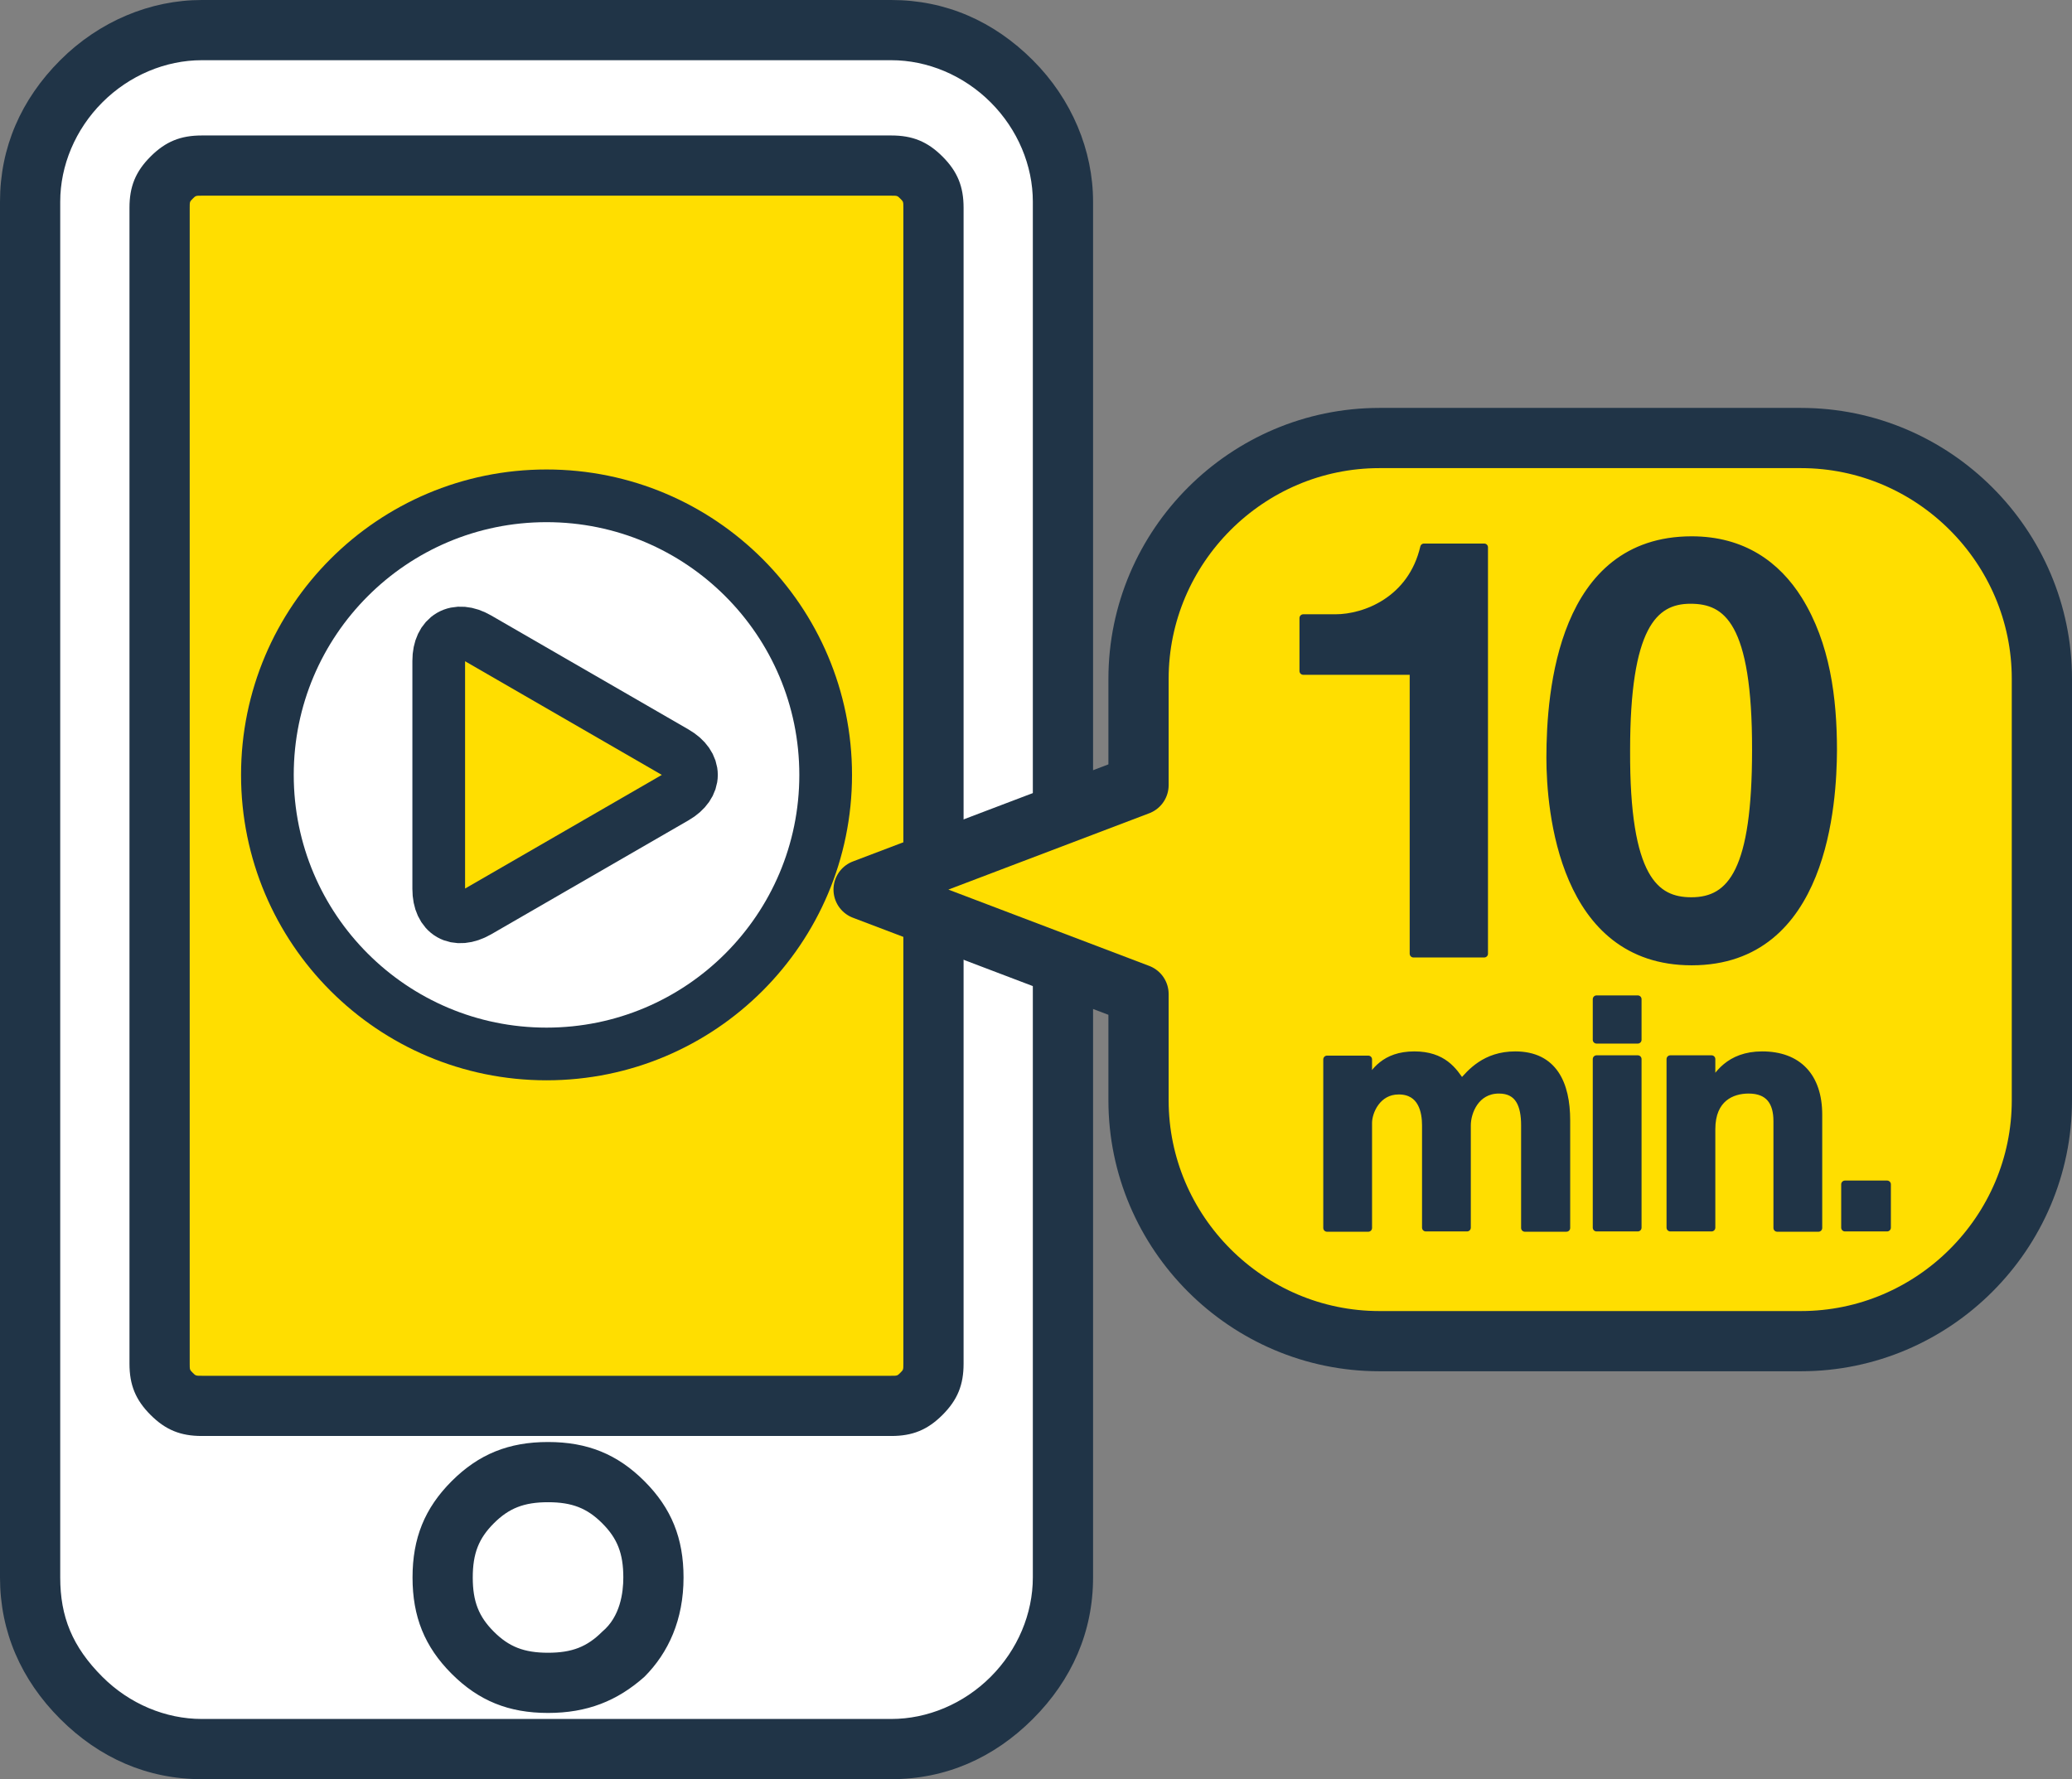
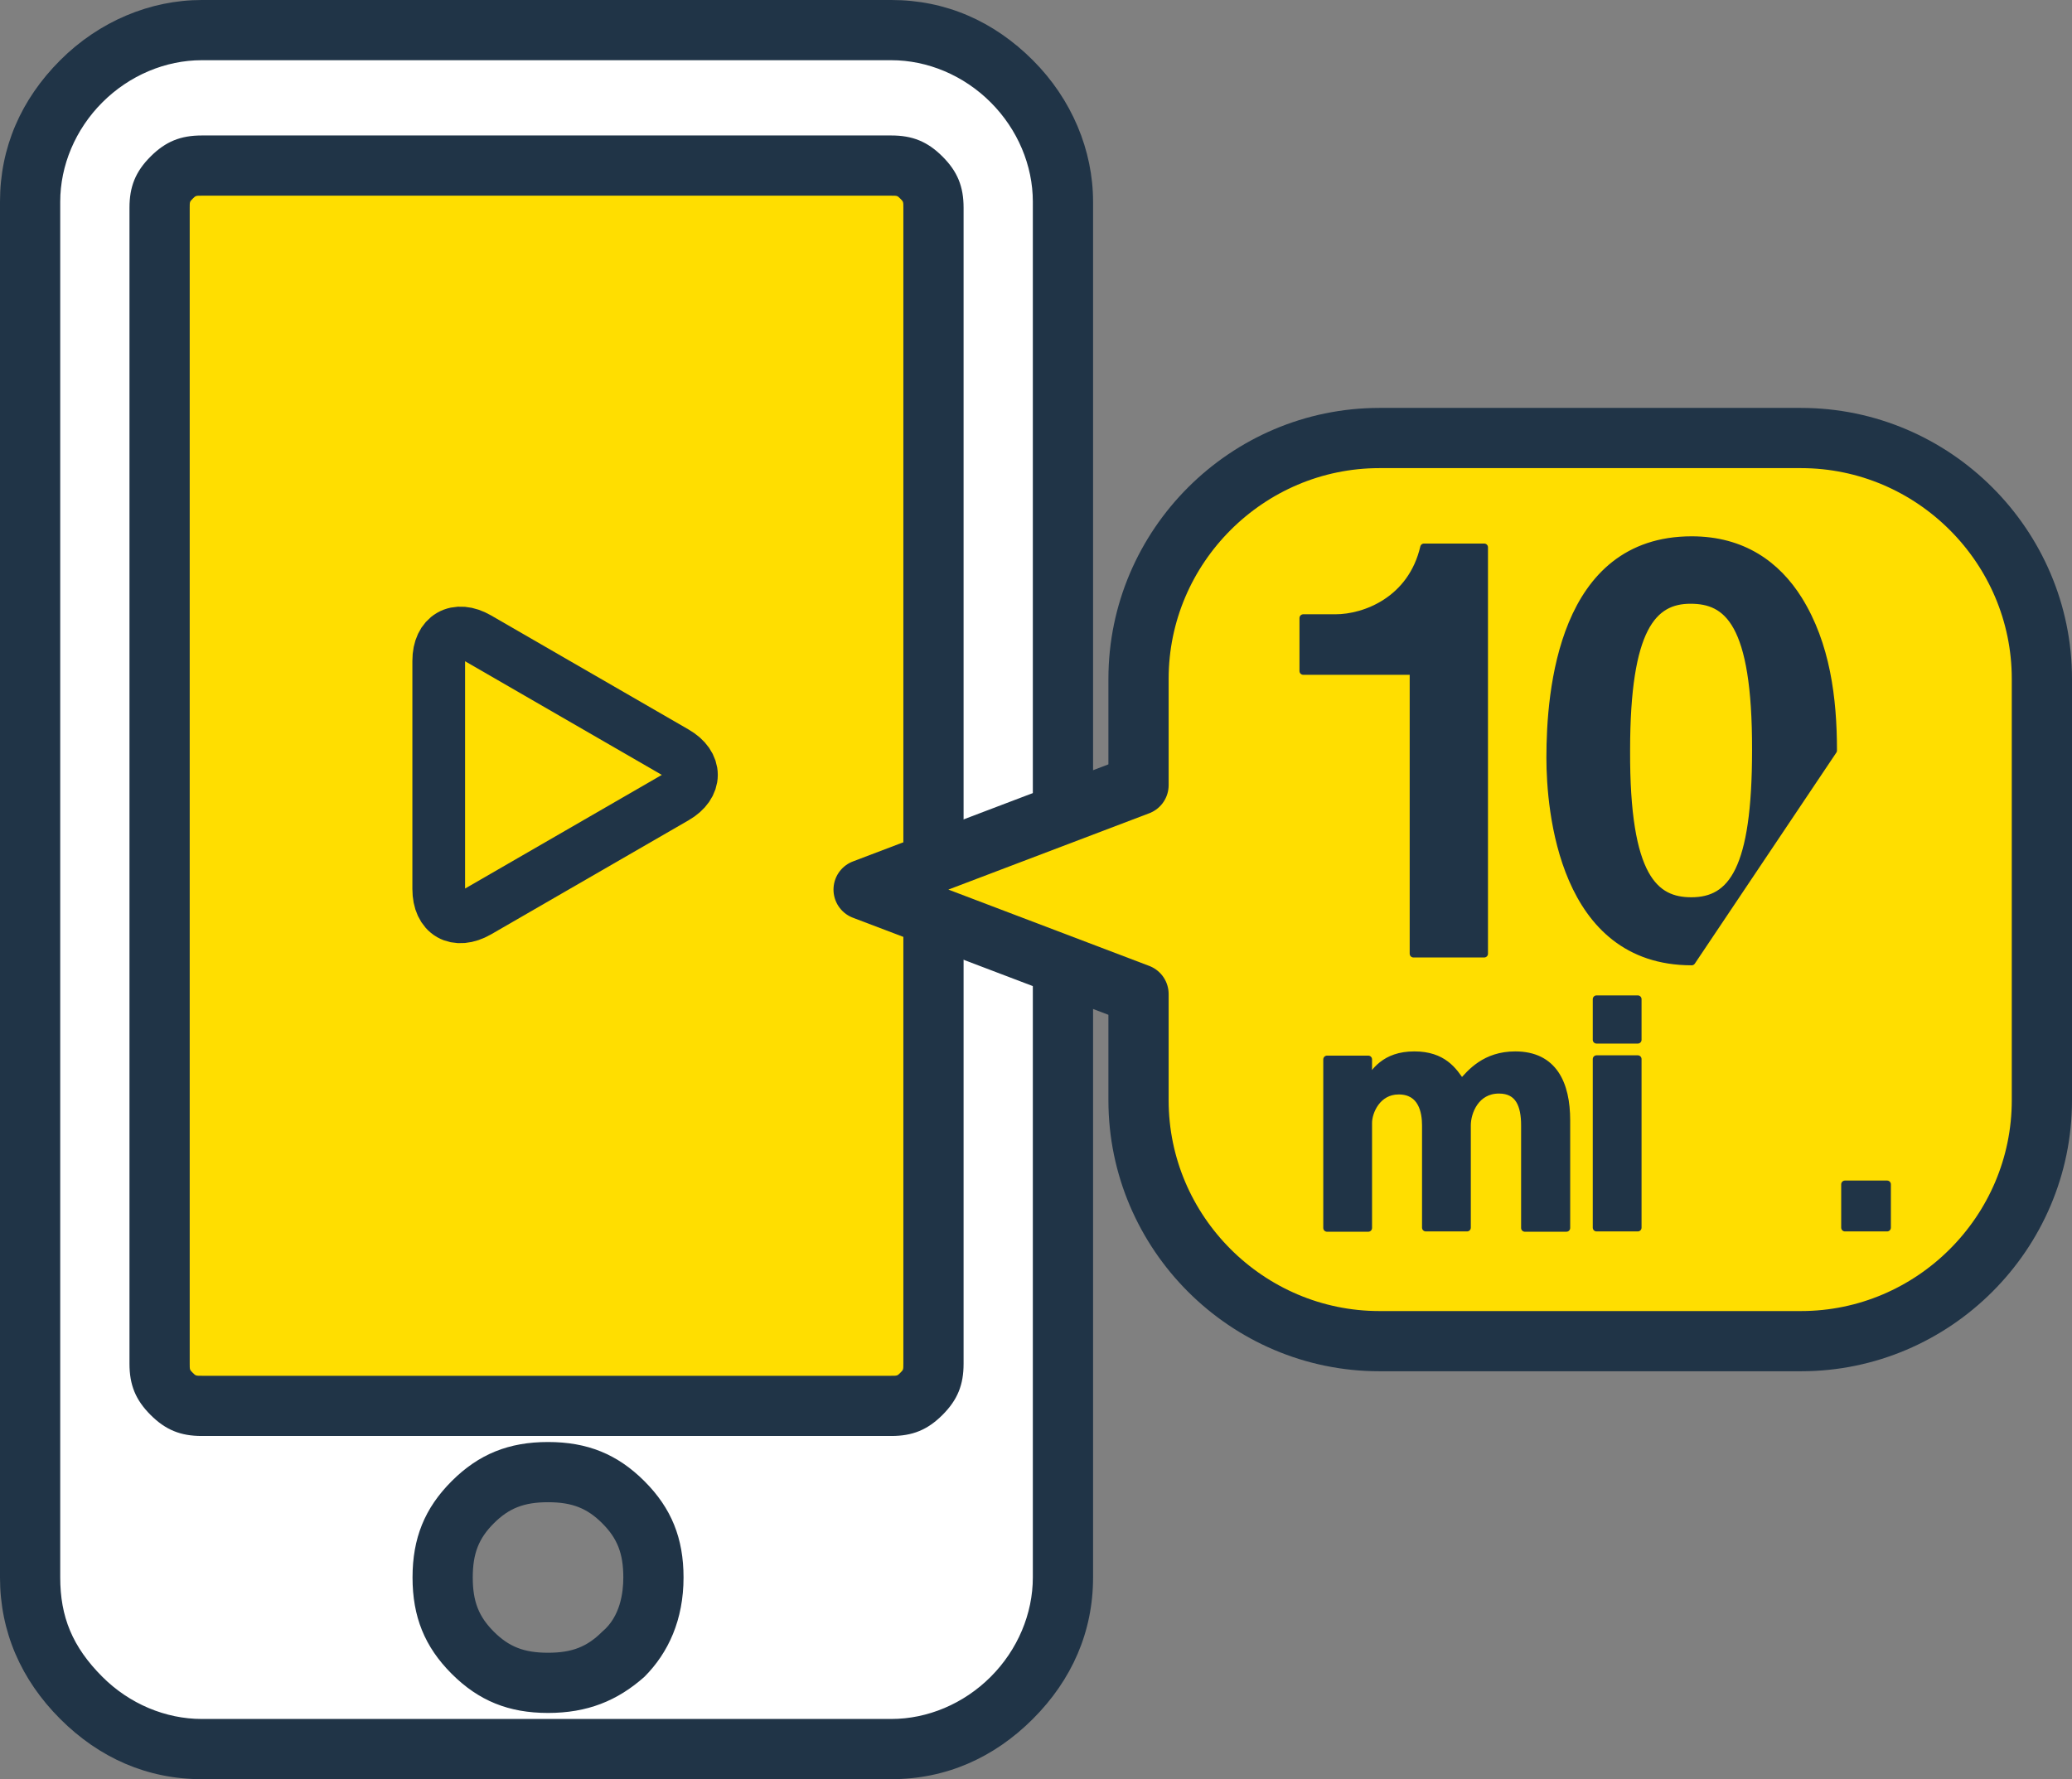
<svg xmlns="http://www.w3.org/2000/svg" version="1.1" id="レイヤー_1" x="0px" y="0px" viewBox="0 0 68.81 59.1" style="enable-background:new 0 0 68.81 59.1;" xml:space="preserve">
  <rect x="0" y="0" width="68.81" height="59.1" fill="#808080" stroke="none" />
  <style type="text/css">
	.st0{fill:#FFDE00;}
	.st1{fill:#FFFFFF;}
	.st2{fill:#203447;}
	.st3{fill:#FFFFFF;stroke:#203447;stroke-width:1.75;stroke-miterlimit:10;}
	.st4{fill:none;stroke:#203447;stroke-width:1.75;stroke-miterlimit:10;}
	.st5{fill:#FFDE00;stroke:#203447;stroke-width:2;stroke-linecap:round;stroke-linejoin:round;stroke-miterlimit:10;}
	.st6{fill:#203447;stroke:#203447;stroke-width:0.25;stroke-linecap:round;stroke-linejoin:round;stroke-miterlimit:10;}
</style>
  <g>
    <g>
      <g>
        <rect x="5.27" y="5.14" class="st0" width="25.7" height="41.2" />
-         <circle class="st1" cx="18.17" cy="52.4" r="3.3" />
        <path class="st1" d="M35.27,6.7v45.7c0,1.5-0.6,2.9-1.7,4c-1.1,1.1-2.5,1.7-4,1.7H6.67c-1.5,0-2.9-0.6-4-1.7s-1.7-2.4-1.7-4V6.7     c0-1.5,0.6-2.9,1.7-4s2.5-1.7,4-1.7h22.9c1.5,0,2.9,0.6,4,1.7C34.67,3.8,35.27,5.2,35.27,6.7z M30.97,45.3V6.9     c0-0.4-0.1-0.7-0.4-1s-0.6-0.4-1-0.4H6.67c-0.4,0-0.7,0.1-1,0.4c-0.3,0.3-0.4,0.6-0.4,1v38.4c0,0.4,0.1,0.7,0.4,1s0.6,0.4,1,0.4     h22.9c0.4,0,0.7-0.1,1-0.4S30.97,45.7,30.97,45.3z M21.67,52.4c0-1-0.3-1.8-1-2.5s-1.5-1-2.5-1s-1.8,0.3-2.5,1     c-0.7,0.7-1,1.5-1,2.5s0.3,1.8,1,2.5c0.7,0.7,1.5,1,2.5,1s1.8-0.3,2.5-1C21.37,54.3,21.67,53.4,21.67,52.4z" />
        <path class="st2" d="M29.6,59.1H6.7c-1.8,0-3.4-0.7-4.7-2s-2-2.9-2-4.7V6.7C0,4.9,0.7,3.3,2,2s3-2,4.7-2h22.9     c1.8,0,3.4,0.7,4.7,2s2,3,2,4.7v45.7c0,1.8-0.7,3.4-2,4.7S31.4,59.1,29.6,59.1z M6.7,2C5.5,2,4.3,2.5,3.4,3.4S2,5.5,2,6.7v45.7     c0,1.3,0.4,2.3,1.4,3.3c0.9,0.9,2.1,1.4,3.3,1.4h22.9c1.2,0,2.4-0.5,3.3-1.4c0.9-0.9,1.4-2.1,1.4-3.3V6.7c0-1.2-0.5-2.4-1.4-3.3     C32,2.5,30.8,2,29.6,2H6.7z M18.2,56.9c-1.3,0-2.3-0.4-3.2-1.3c-0.9-0.9-1.3-1.9-1.3-3.2s0.4-2.3,1.3-3.2     c0.9-0.9,1.9-1.3,3.2-1.3s2.3,0.4,3.2,1.3c0.9,0.9,1.3,1.9,1.3,3.2c0,1.4-0.5,2.5-1.3,3.3C20.5,56.5,19.5,56.9,18.2,56.9z      M18.2,49.9c-0.8,0-1.3,0.2-1.8,0.7s-0.7,1-0.7,1.8s0.2,1.3,0.7,1.8s1,0.7,1.8,0.7s1.3-0.2,1.8-0.7c0.6-0.5,0.7-1.3,0.7-1.8     c0-0.8-0.2-1.3-0.7-1.8C19.5,50.1,19,49.9,18.2,49.9z M29.6,47.7H6.7C6,47.7,5.5,47.5,5,47s-0.7-1-0.7-1.7V6.9     c0-0.7,0.2-1.2,0.7-1.7s1-0.7,1.7-0.7h22.9c0.7,0,1.2,0.2,1.7,0.7s0.7,1,0.7,1.7v38.4c0,0.7-0.2,1.2-0.7,1.7S30.3,47.7,29.6,47.7     z M6.7,6.5c-0.2,0-0.2,0-0.3,0.1C6.3,6.7,6.3,6.7,6.3,6.9v38.4c0,0.2,0,0.2,0.1,0.3s0.1,0.1,0.3,0.1h22.9c0.2,0,0.2,0,0.3-0.1     c0.1-0.1,0.1-0.1,0.1-0.3V6.9c0-0.2,0-0.2-0.1-0.3s-0.1-0.1-0.3-0.1L6.7,6.5z" />
      </g>
-       <circle class="st3" cx="18.15" cy="25.74" r="9.27" />
      <g>
        <path class="st0" d="M22.43,26.49c0.71-0.41,0.71-1.09,0-1.5l-6.56-3.79c-0.71-0.41-1.3-0.07-1.3,0.75v7.58     c0,0.83,0.58,1.16,1.3,0.75L22.43,26.49z" />
        <path class="st4" d="M22.43,26.49c0.71-0.41,0.71-1.09,0-1.5l-6.56-3.79c-0.71-0.41-1.3-0.07-1.3,0.75v7.58     c0,0.83,0.58,1.16,1.3,0.75L22.43,26.49z" />
      </g>
    </g>
    <path class="st5" d="M59.81,14.55h-14c-4.4,0-8,3.6-8,8v3.53l-9.13,3.47l9.13,3.47v3.53c0,4.4,3.6,8,8,8h14c4.4,0,8-3.6,8-8v-14   C67.81,18.15,64.21,14.55,59.81,14.55z" />
    <g>
      <g>
        <path class="st6" d="M46.94,31.68v-9.39h-3.66v-1.76h1.07c0.98,0,2.53-0.59,2.94-2.35h2v13.5H46.94z" />
-         <path class="st6" d="M56.18,31.94c-4.29,0-4.7-5.03-4.7-6.77c0-2.22,0.39-7.23,4.7-7.23c1.7,0,2.83,0.83,3.55,1.98     c0.92,1.48,1.15,3.27,1.15,5.01C60.87,26.63,60.6,31.94,56.18,31.94z M56.14,19.93c-1.24,0-2.13,0.91-2.13,4.99     c-0.02,4.27,0.96,5.01,2.16,5.01c1.35,0,2.14-1.04,2.14-5.01C58.32,20.65,57.36,19.93,56.14,19.93z" />
+         <path class="st6" d="M56.18,31.94c-4.29,0-4.7-5.03-4.7-6.77c0-2.22,0.39-7.23,4.7-7.23c1.7,0,2.83,0.83,3.55,1.98     c0.92,1.48,1.15,3.27,1.15,5.01z M56.14,19.93c-1.24,0-2.13,0.91-2.13,4.99     c-0.02,4.27,0.96,5.01,2.16,5.01c1.35,0,2.14-1.04,2.14-5.01C58.32,20.65,57.36,19.93,56.14,19.93z" />
        <path class="st6" d="M50.64,40.78v-3.4c0-0.66-0.19-1.18-0.86-1.18c-0.78,0-1.06,0.74-1.06,1.18v3.4h-1.37v-3.4     c0-0.44-0.12-1.15-0.9-1.15c-0.72,0-1.01,0.7-1.01,1.07v3.49h-1.37v-5.6h1.37v0.3l-0.04,0.5c0.24-0.37,0.58-0.94,1.57-0.94     c0.95,0,1.3,0.52,1.57,0.93c0.3-0.35,0.79-0.93,1.78-0.93c1.27,0,1.7,0.95,1.7,2.17v3.57H50.64z" />
        <path class="st6" d="M53.02,34.54v-1.35h1.37v1.35H53.02z M53.02,40.78v-5.6h1.37v5.6H53.02z" />
-         <path class="st6" d="M59.02,40.78v-3.54c0-0.62-0.26-1.04-0.95-1.04c-0.56,0-1.23,0.28-1.23,1.31v3.27h-1.37v-5.6h1.37v0.47     l-0.05,0.48c0.22-0.39,0.63-1.08,1.73-1.08c1.19,0,1.87,0.71,1.87,1.98v3.76H59.02z" />
        <path class="st6" d="M61.27,40.78v-1.44h1.4v1.44H61.27z" />
      </g>
    </g>
  </g>
</svg>